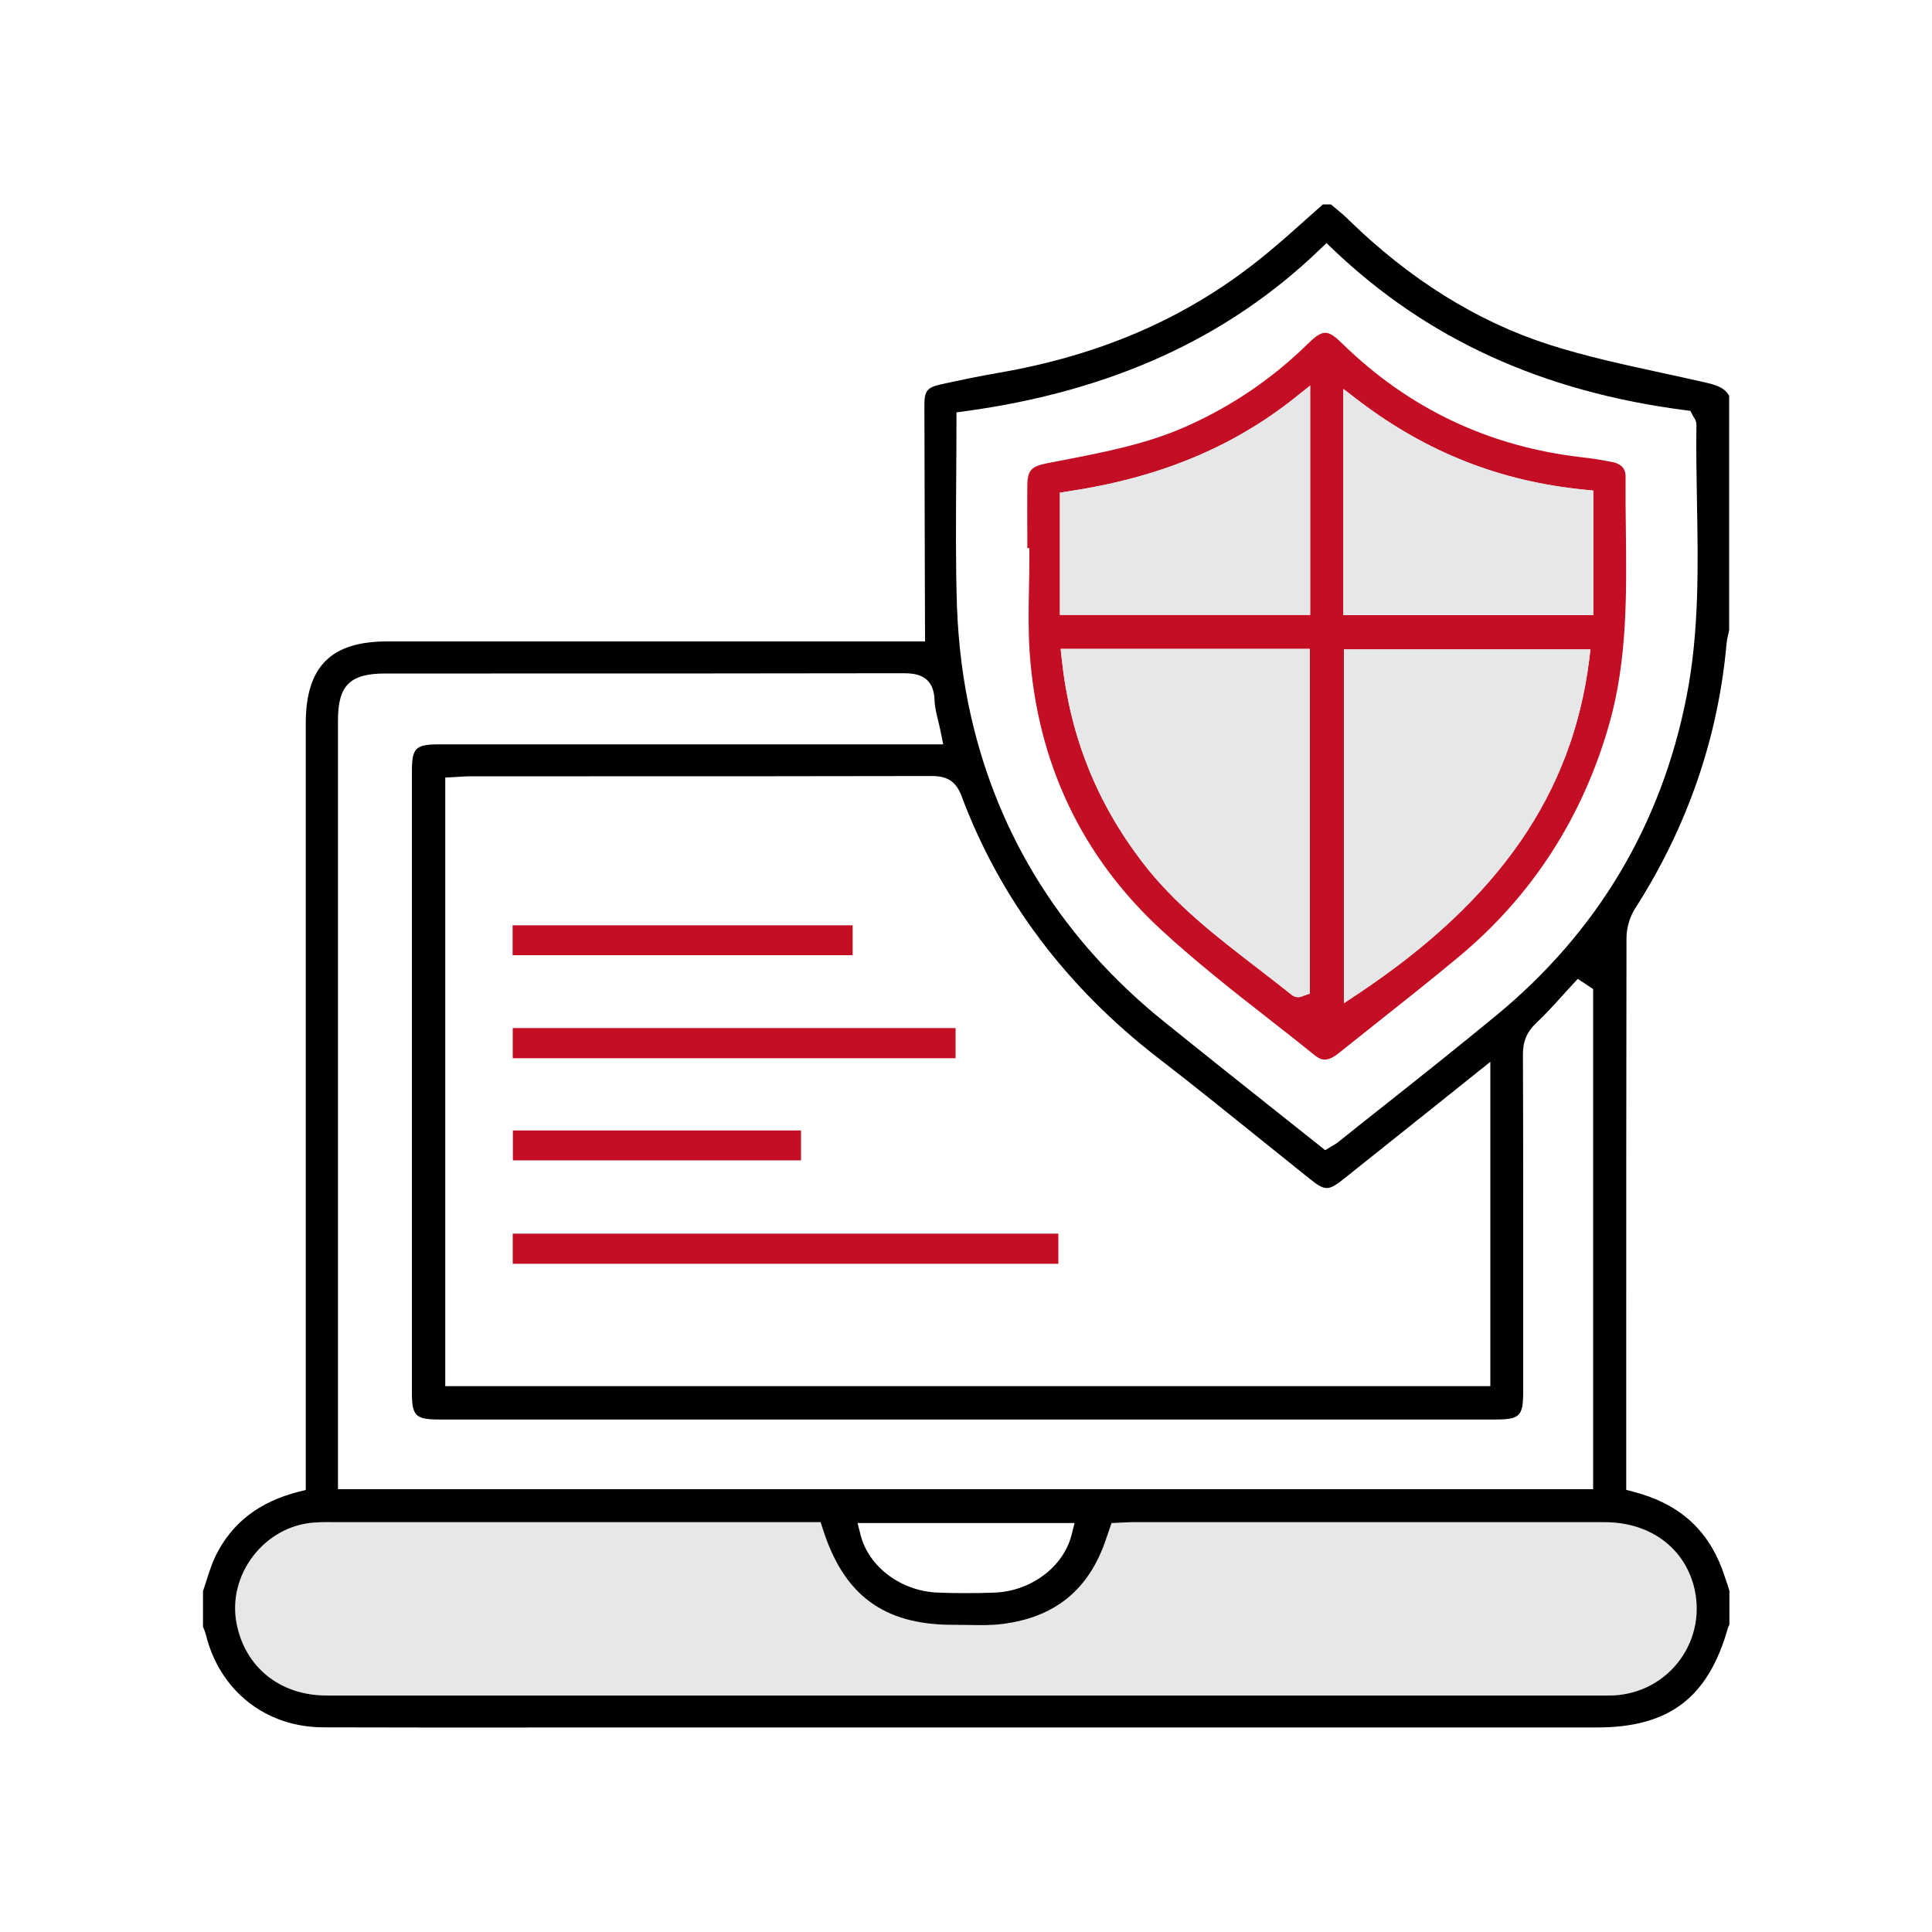
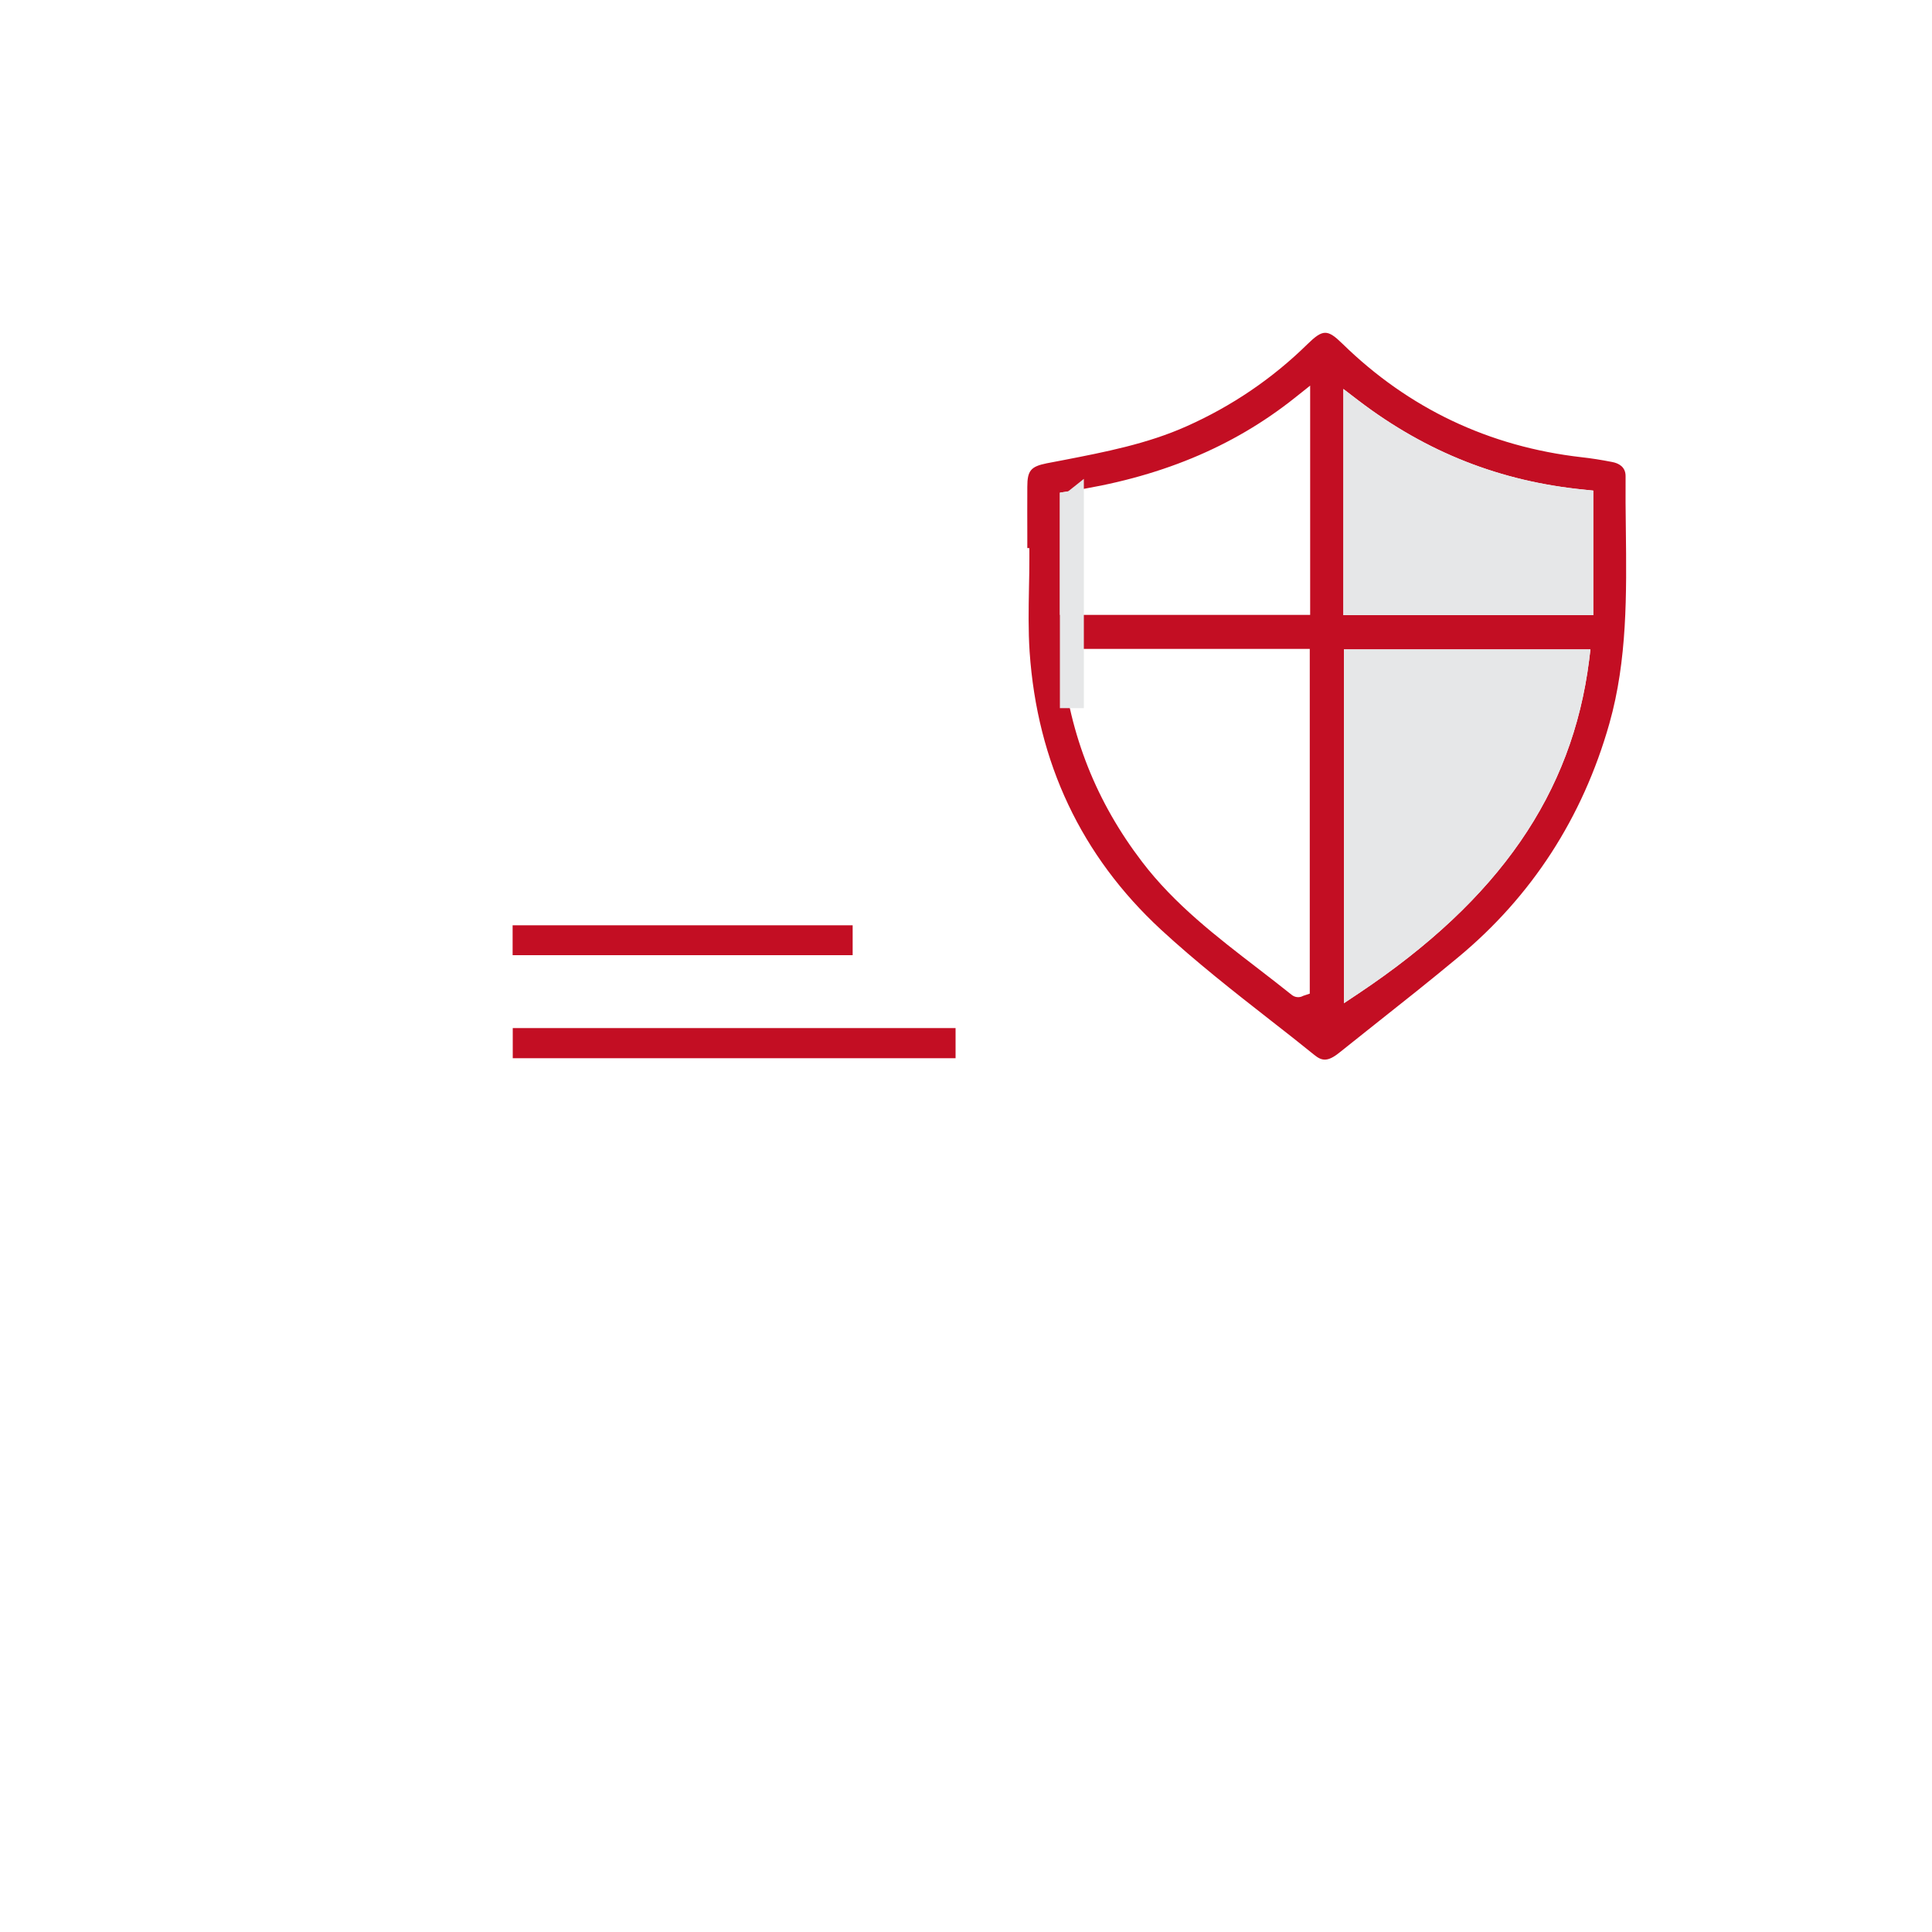
<svg xmlns="http://www.w3.org/2000/svg" version="1.1" id="圖層_1" x="0px" y="0px" viewBox="0 0 150 150" style="enable-background:new 0 0 150 150;" xml:space="preserve">
  <style type="text/css">
	.st0{fill:#E6E7E8;}
	.st1{fill:#C30E23;}
</style>
  <g>
-     <path class="st0" d="M130.47,128.82c-1.2,1.67-3.07,2.69-5.14,2.81c-0.21,0.01-0.42,0.01-0.63,0.01H99.86c-8.28,0-16.56,0-24.84,0   c-16.56,0-33.12,0-49.67,0c-3.61,0-6.35-2.21-6.99-5.64c-0.34-1.8,0.14-3.7,1.31-5.21c1.17-1.52,2.9-2.46,4.73-2.58   c0.58-0.04,1.15-0.04,1.73-0.03l0.43,0l37.15,0l0.17,0.52c1.63,5.15,4.74,7.45,10.09,7.45c0.01,0,0.02,0,0.04,0   c0.35,0,0.7,0.01,1.06,0.01c0.98,0.02,1.9,0.04,2.8-0.08c4.07-0.53,6.68-2.67,7.99-6.55l0.44-1.28l0.84-0.04   c0.26-0.01,0.51-0.03,0.76-0.03l2.82,0c11.28,0,22.57,0,33.85,0c3.44,0,6.09,1.88,6.92,4.9   C132.03,125.07,131.66,127.16,130.47,128.82z" />
-     <path d="M133.7,121.81c-1.18-3.14-3.43-5.1-6.88-5.99l-0.56-0.15v-8.6c0-11.4,0-22.8,0.02-34.21c0-0.81,0.25-1.68,0.68-2.34   c4.05-6.33,6.44-13.25,7.09-20.55c0.02-0.27,0.09-0.54,0.15-0.81l0.05-0.23V30.73c-0.37-0.67-1.03-0.85-2.05-1.08   c-1.01-0.23-2.02-0.45-3.03-0.67c-2.95-0.64-6-1.29-8.92-2.23c-5.57-1.79-10.82-5.06-15.6-9.74c-0.32-0.32-0.67-0.6-1.02-0.89   c-0.1-0.08-0.2-0.17-0.3-0.25h-0.62c-0.48,0.42-0.95,0.84-1.43,1.27c-1.18,1.06-2.41,2.15-3.68,3.15   c-5.67,4.48-12.25,7.31-20.1,8.66c-1.51,0.26-3.02,0.58-4.44,0.89c-1.07,0.23-1.3,0.52-1.29,1.63c0.01,3.97,0.02,7.94,0.03,11.91   l0.02,6.42H30.06c-4.37,0-6.32,1.96-6.32,6.36v59.52l-0.56,0.14c-3.08,0.79-5.18,2.42-6.44,4.98c-0.29,0.59-0.49,1.23-0.71,1.91   c-0.09,0.28-0.18,0.56-0.27,0.83v2.76l0.02,0.05c0.08,0.18,0.15,0.36,0.2,0.55c1.07,4.37,4.65,7.2,9.12,7.21   c6.44,0.02,12.88,0.02,19.32,0.01l79.57,0c5.59,0,8.63-2.3,10.16-7.71c0.03-0.1,0.07-0.19,0.12-0.26v-2.64l-0.15-0.49   C133.98,122.63,133.85,122.22,133.7,121.81z M74.24,37.02c0.01-1.44,0.02-2.89,0.02-4.35v-0.65l0.65-0.09   c11.38-1.56,20.39-5.67,27.56-12.56l0.52-0.5l0.52,0.5c7.29,6.95,16.23,11.04,27.35,12.48l0.38,0.05l0.18,0.34   c0.04,0.08,0.07,0.13,0.1,0.17c0.08,0.12,0.19,0.3,0.19,0.57c-0.03,1.96,0.01,3.96,0.04,5.9c0.09,4.99,0.19,10.15-0.81,15.22   c-1.96,9.94-6.92,18.26-14.75,24.72c-2.85,2.35-5.78,4.68-8.62,6.93c-1.24,0.98-2.48,1.96-3.71,2.95c-0.1,0.08-0.22,0.15-0.36,0.23   l-0.61,0.37l-4.09-3.25c-2.81-2.23-5.61-4.46-8.4-6.71c-7.81-6.29-12.87-14.29-15.02-23.76c-0.61-2.69-0.97-5.54-1.08-8.46   C74.19,43.76,74.22,40.49,74.24,37.02z M74.66,61.82c2.99,7.98,8.13,14.82,15.28,20.34c2.74,2.11,5.47,4.32,8.12,6.45   c1.2,0.97,2.4,1.93,3.61,2.9c1.21,0.97,1.46,0.97,2.67,0.01c2.5-1.99,4.99-3.98,7.57-6.04l3.8-3.04v25.18H34.57V60.37l1.1-0.06   c0.29-0.02,0.56-0.04,0.83-0.04l9.44,0c8.81,0,17.61,0,26.42-0.02c0,0,0.01,0,0.01,0C73.58,60.25,74.24,60.7,74.66,61.82z    M26.24,55.93c0-2.72,0.93-3.64,3.68-3.64l8.17,0c10.67,0,21.34,0,32.01-0.02c0.8,0.01,2.4,0,2.46,2.11c0.01,0.49,0.14,1,0.28,1.59   c0.07,0.29,0.15,0.6,0.21,0.92l0.18,0.9H34.16c-1.92,0-2.18,0.26-2.18,2.14c0,16.06,0,32.12,0,48.18c0,1.82,0.28,2.1,2.11,2.1   c27.34,0,54.68,0,82.01,0c1.9,0,2.16-0.26,2.16-2.17l0-4.37c0-7.27,0.01-14.55-0.02-21.82c0-1.02,0.32-1.76,1.07-2.46   c0.67-0.63,1.31-1.33,1.93-2.02c0.28-0.3,0.55-0.61,0.83-0.91l0.43-0.46l1.19,0.79v38.83H26.24L26.24,55.93z M83.43,118.25   l-0.24,0.94c-0.64,2.48-3.16,4.36-5.99,4.46c-0.73,0.03-1.46,0.04-2.2,0.04c-0.73,0-1.47-0.01-2.19-0.04   c-2.84-0.11-5.36-1.99-5.99-4.46l-0.24-0.94H83.43z M130.47,128.82c-1.2,1.67-3.07,2.69-5.14,2.81c-0.21,0.01-0.42,0.01-0.63,0.01   H99.86c-8.28,0-16.56,0-24.84,0c-16.56,0-33.12,0-49.67,0c-3.61,0-6.35-2.21-6.99-5.64c-0.34-1.8,0.14-3.7,1.31-5.21   c1.17-1.52,2.9-2.46,4.73-2.58c0.58-0.04,1.15-0.04,1.73-0.03l0.43,0l37.15,0l0.17,0.52c1.63,5.15,4.74,7.45,10.09,7.45   c0.01,0,0.02,0,0.04,0c0.35,0,0.7,0.01,1.06,0.01c0.98,0.02,1.9,0.04,2.8-0.08c4.07-0.53,6.68-2.67,7.99-6.55l0.44-1.28l0.84-0.04   c0.26-0.01,0.51-0.03,0.76-0.03l2.82,0c11.28,0,22.57,0,33.85,0c3.44,0,6.09,1.88,6.92,4.9   C132.03,125.07,131.66,127.16,130.47,128.82z" />
-     <rect x="39.81" y="95.78" class="st1" width="42.36" height="2.34" />
    <rect x="39.81" y="79.82" class="st1" width="34.38" height="2.34" />
    <rect x="39.8" y="71.84" class="st1" width="26.4" height="2.32" />
-     <rect x="39.82" y="87.77" class="st1" width="22.37" height="2.32" />
    <path class="st1" d="M79.92,42.56v0.74c0,0.78-0.01,1.55-0.03,2.33c-0.03,1.64-0.06,3.33,0.05,4.98   c0.59,8.6,4.02,15.85,10.19,21.56c2.7,2.49,5.65,4.81,8.52,7.05c1.14,0.89,2.28,1.78,3.4,2.69c0.57,0.46,1.02,0.55,1.92-0.17   c0.9-0.72,1.8-1.43,2.7-2.15c2.15-1.7,4.37-3.46,6.51-5.24c5.74-4.75,9.7-10.87,11.77-18.17c1.4-4.94,1.34-10.1,1.28-15.1   c-0.02-1.37-0.03-2.74-0.02-4.1c0.01-0.75-0.56-1.02-1.04-1.11c-0.87-0.17-1.64-0.29-2.37-0.37c-7.19-0.82-13.44-3.79-18.58-8.82   c-1.16-1.13-1.51-1.13-2.72,0.05c-2.71,2.66-5.86,4.8-9.36,6.36c-3.08,1.38-6.38,2.01-9.56,2.63l-1.31,0.25   c-1.24,0.25-1.51,0.57-1.51,1.83c-0.01,1.27,0,2.53,0,3.8l0,0.95L79.92,42.56z M123.38,51.26c-1.31,10.36-6.99,18.58-17.87,25.85   l-1.17,0.78V50.42h19.14L123.38,51.26z M104.3,30.2l1.2,0.92c5.26,4,10.99,6.26,17.52,6.9l0.68,0.07v9.67h-19.4V30.2z    M101.68,77.15l-0.51,0.17c-0.14,0.08-0.27,0.1-0.39,0.1c-0.22,0-0.39-0.1-0.48-0.17c-0.87-0.7-1.76-1.38-2.65-2.07   c-3.17-2.44-6.45-4.95-8.98-8.27c-3.55-4.65-5.59-9.78-6.23-15.7l-0.09-0.83h19.34V77.15z M82.29,38.25l0.64-0.1   c7.01-1.04,12.75-3.41,17.57-7.24l1.22-0.97v17.8H82.29V38.25z" />
    <path class="st0" d="M123.38,51.26c-1.31,10.36-6.99,18.58-17.87,25.85l-1.17,0.78V50.42h19.14L123.38,51.26z" />
    <path class="st0" d="M104.3,30.2l1.2,0.92c5.26,4,10.99,6.26,17.52,6.9l0.68,0.07v9.67h-19.4V30.2z" />
-     <path class="st0" d="M101.68,77.15l-0.51,0.17c-0.14,0.08-0.27,0.1-0.39,0.1c-0.22,0-0.39-0.1-0.48-0.17   c-0.87-0.7-1.76-1.38-2.65-2.07c-3.17-2.44-6.45-4.95-8.98-8.27c-3.55-4.65-5.59-9.78-6.23-15.7l-0.09-0.83h19.34V77.15z" />
-     <path class="st0" d="M82.29,38.25l0.64-0.1c7.01-1.04,12.75-3.41,17.57-7.24l1.22-0.97v17.8H82.29V38.25z" />
+     <path class="st0" d="M82.29,38.25l0.64-0.1l1.22-0.97v17.8H82.29V38.25z" />
  </g>
</svg>